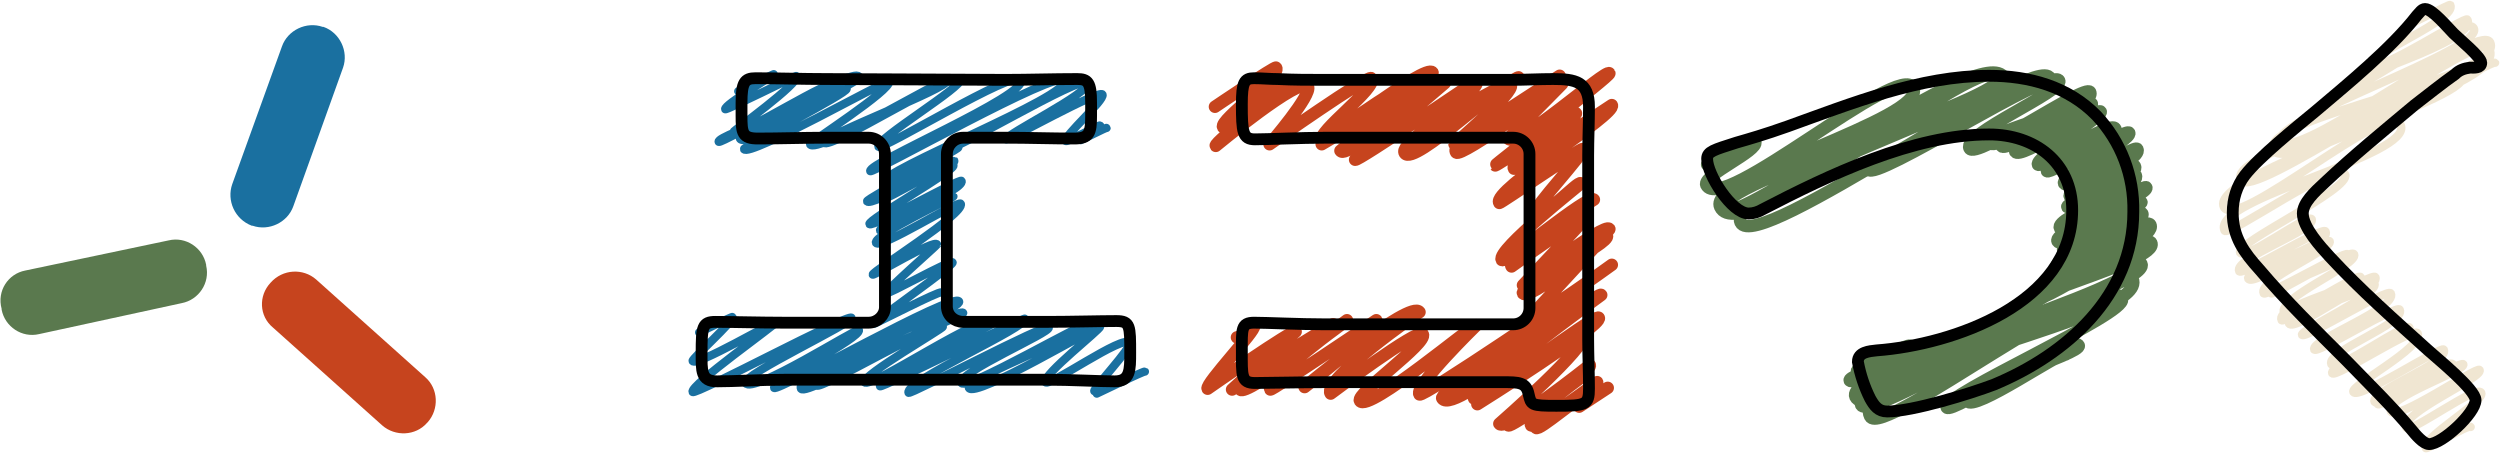
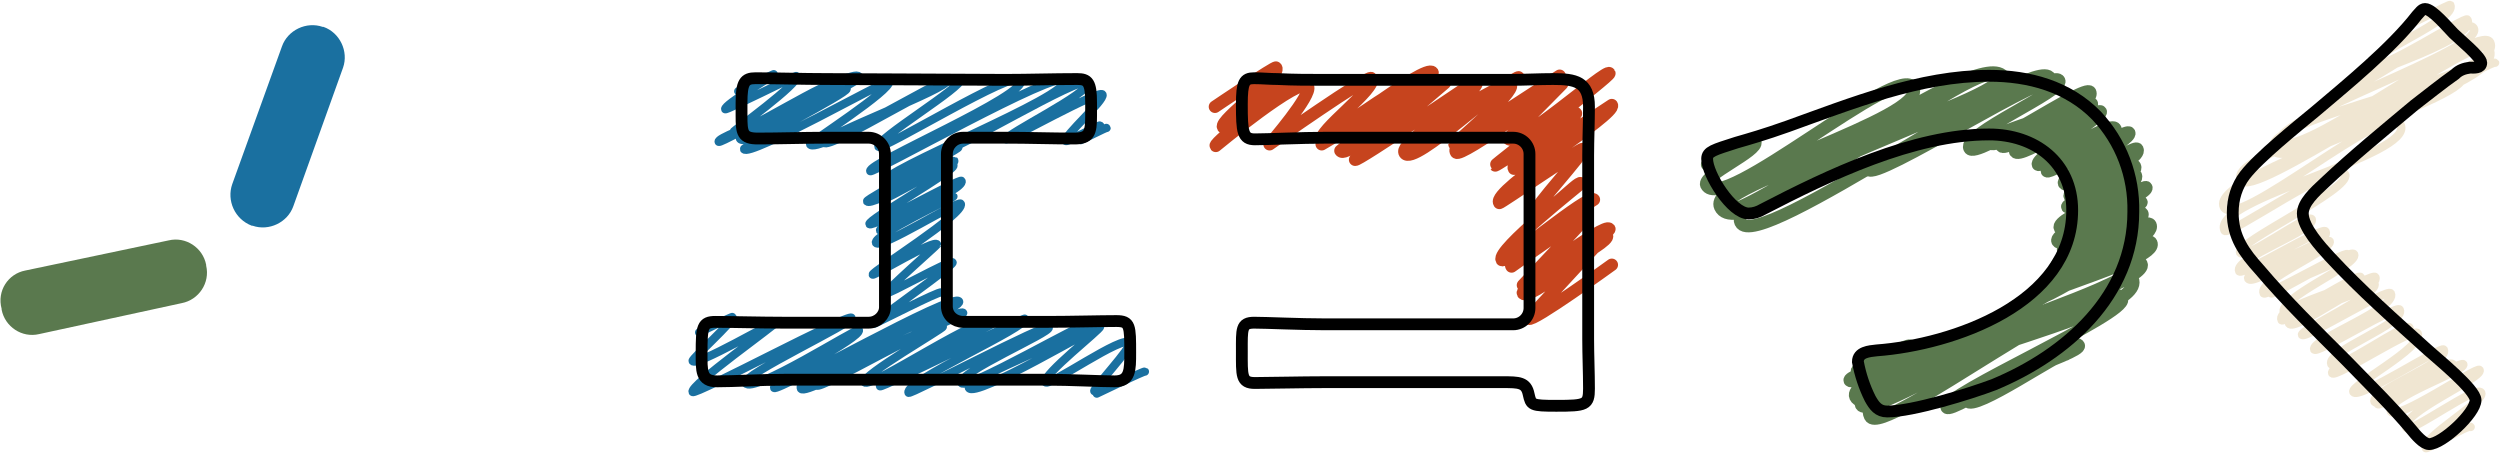
<svg xmlns="http://www.w3.org/2000/svg" version="1.1" id="レイヤー_1" x="0px" y="0px" viewBox="0 0 306.8 55.8" style="enable-background:new 0 0 306.8 55.8;" xml:space="preserve">
  <style type="text/css">
	.st0{fill:#C6441E;}
	.st1{fill:#5A794E;}
	.st2{fill:#1A70A0;}
	.st3{fill:none;stroke:#1A70A0;stroke-width:1.02;stroke-linecap:round;stroke-linejoin:round;}
	.st4{fill:none;stroke:#C6441E;stroke-width:1.53;stroke-linecap:round;stroke-linejoin:round;}
	.st5{fill:none;stroke:#5A794E;stroke-width:1.53;stroke-linecap:round;stroke-linejoin:round;}
	.st6{fill:none;stroke:#F0E6D2;stroke-width:1.02;stroke-linecap:round;stroke-linejoin:round;}
	.st7{fill:none;stroke:#000000;stroke-width:1.45;}
</style>
  <g id="画像">
-     <path class="st0" d="M33.2,34.7L33.2,34.7c1.5-1.7,4-1.8,5.6-0.4l13.4,12c1.6,1.4,1.7,3.9,0.3,5.5l-0.1,0.1   c-1.4,1.6-3.9,1.7-5.5,0.3l-13.4-12C31.8,38.8,31.7,36.3,33.2,34.7z" />
    <path class="st1" d="M3.1,33.2l17.6-3.7c2.1-0.5,4.2,0.9,4.6,3l0,0.1c0.5,2.1-0.9,4.2-3,4.6L4.8,41c-2.1,0.5-4.2-0.9-4.6-3l0-0.1   C-0.4,35.7,1,33.6,3.1,33.2z" />
    <path class="st2" d="M28.5,22.6l6.1-16.9c0.7-2,3-3.1,5-2.4l0.1,0c2,0.7,3.1,3,2.4,5L36,25.3c-0.7,2-3,3.1-5,2.4l-0.1,0   C28.8,26.9,27.8,24.6,28.5,22.6z" />
    <path class="st3" d="M85.8,40.8c0,0,4.1-2,4.1-1.9c0.2,0.5-5,5.1-4.9,5.4c0.3,0.8,10.2-5,10.3-4.8s-10.7,7.8-10.3,8.6   c0.2,0.5,19.2-9.7,19.5-9.1s-13.5,7-13,8c0.7,1.5,13.7-6.8,13.9-6.5c0.4,0.9-10.7,6.5-10.4,7.1s22.1-11.9,22.7-10.6   c0.5,1.1-20.4,8.5-19.4,10.7c0.6,1.2,19.5-10.2,19.9-9.3c0.2,0.5-18.7,7.4-18,8.9c0.3,0.7,15.1-8.1,15.5-7.2c0.1,0.2-10,6-9.6,6.8   c0.5,1,15.2-9,16-7.4c0.2,0.3-14.5,7-14.1,7.9c0.1,0.3,17.7-8.5,17.8-8.3c0.5,1-14.9,7.7-14.3,9.1c0.2,0.3,16.9-8.6,17.2-8   s-11.2,5.5-10.7,6.8c0.5,1,15.5-7.8,15.7-7.3c0.4,0.9-15.3,6.8-14.8,7.9c0.7,1.4,16-7.8,16.1-7.5s-7.1,5.9-6.7,6.8   c0.3,0.7,9.7-6,10.3-4.8c0.3,0.6-4.5,5.6-4.3,5.9c0,0.1,3-1.5,3.1-1.4c0.1,0.2-2.8,1.5-2.8,1.7c0,0,5.8-2.8,5.9-2.7" />
    <path class="st3" d="M115.8,18.4c0.4,0.8,17.1-9.4,17.6-8.2s-10.1,6.3-9.9,6.9c0.1,0.2,11.5-6.2,11.8-5.5s-4.8,5.1-4.5,5.7   c0.1,0.2,4.1-2,4.2-1.9s-2.5,1.8-2.4,1.8s3.2-1.6,3.2-1.5" />
    <path class="st3" d="M90.6,11.2c0,0.1,4.4-2.2,4.4-2.1s-6.2,3.8-6,4.3c0.1,0.2,8.8-4.2,8.8-4.1c0.4,0.9-7.9,6.8-7.8,6.9   c0.4,0.8,12.5-7,12.9-6c0.6,1.4-15.1,6.4-14.7,7.2c0.2,0.4,16.6-9.3,17.2-8c0.5,1-15.1,6.5-14.6,7.6c0.7,1.5,12.4-7.5,13.1-6.1   c0.2,0.5-12.7,7.1-12.6,7.4c0.5,1.1,17.6-8.6,17.8-8.3c0.4,1-9.8,7.5-9.7,7.7c0.7,1.4,16.5-8.3,16.8-7.8c0.4,0.9-15.5,6.8-15.1,7.6   c0.5,1.1,16.3-9,16.8-7.8c0.4,0.9-10.5,7.4-10.1,8.3c0.3,0.6,16.8-9.6,17.5-8.2c0.9,1.9-18.9,10.2-18.5,11.2   c0.2,0.4,23.1-12.6,23.8-11.1c0.9,1.9-22.8,11.1-22.2,12.5c0.3,0.6,8.9-4.9,9.2-4.3c0.1,0.2-11.3,6.3-11.2,6.6   c0.4,0.8,10.6-5.1,10.7-5c0.4,0.9-9,4.3-8.8,4.7s8.4-4.7,8.7-4.1s-10.6,6.7-10.3,7.2s11.2-5.7,11.3-5.3c0.5,1.1-10.3,5.4-10,6.1   c0.1,0.1,8.9-4.3,9-4.2s-9.9,4.8-9.5,5.7s10.2-5.3,10.4-4.8c0.6,1.2-10.9,8.3-10.8,8.7c0.1,0.2,7.6-4.4,7.9-3.7   c0,0.1-6.4,5.7-6.3,6s8-4.2,8.2-3.8s-9.7,7.2-9.6,7.5c0,0.1,8.1-4.1,8.2-3.8" />
-     <path class="st4" d="M151.8,41.4c0.1,0.2,2.1-1.5,2.1-1.4c0.3,0.5-6,7.1-5.7,7.7c0,0,10.6-7.4,10.8-7l-7.8,7.1c0,0,12.4-8,12.4-8   s-12,7-11.4,8s13.1-8.5,13.1-8.5s-10.1,7.3-9.4,8.5c0.1,0.2,13-8.5,13-8.5c0.6,1-8.8,8.2-8.8,8.2s13-10.8,14.1-9.2   c0,0-12,8.3-10.9,10c0,0,10.8-8.1,11.3-7.3c0.7,1.1-8.3,7.3-7.7,8.2c1,1.5,14.1-9.6,14.3-9.3c0,0-7.7,7.5-7,8.5   c0.3,0.5,19.9-12.9,19.9-12.9c1.7,2.6-17.8,12.4-17.1,13.4c1.5,2.3,19.1-13.4,19.5-12.7c0,0-16.2,11.8-15.6,12.7   c0.4,0.7,14.9-10.5,15.3-9.9c0.6,0.9-14.9,10.6-14.9,10.6s12.7-9,13-8.5C195.1,42.3,184,52,184,52c0.7,1.1,11.1-7.2,11.1-7.2   c0.5,0.7-10,7.3-10,7.4c0.2,0.4,8.7-5.7,8.7-5.7s-6.5,4.7-5.9,5.7c0.3,0.5,8.1-5.3,8.1-5.3c0.4,0.7-7.8,5.1-7.5,5.6   s5.6-4.2,5.9-3.8l-0.6,1.2l3.5-2.3" />
    <path class="st4" d="M149.1,13.1c0,0,7.4-5,7.5-4.8c0.7,1.1-7,6.4-6.5,7.3c0.2,0.3,7.7-6.2,8.2-5.3c0,0-9.4,7.2-9.1,7.6   c0,0,10.4-8.6,11.3-7.3c0.6,1-4.7,7.1-4.7,7.1s12.2-8.6,12.5-8.1c0.8,1.2-6.8,6.6-6.1,7.7c0,0,9.9-7.1,10.2-6.6   c0.5,0.8-10.2,7-10.2,7s12.8-10,13.6-8.8c0.1,0.2-11.3,9.6-11.3,9.6c0.9,1.4,11.7-10,12.8-8.3l-11,9.4c0.2,0.3,14.9-9.7,14.9-9.7   c0.8,1.3-9.2,7.2-8.4,8.5c0.3,0.5,13.4-9.3,13.6-8.9c0,0-15.1,7.6-14,9.3s12.4-9.3,13-8.4s-6.9,7.2-6.9,7.3l12.9-8.4   c1,1.5-13.9,7.6-12.7,9.4c0.5,0.8,13-8.4,13-8.4l-6.6,6.7c0.9,1.4,12-8.6,12.4-8c0.2,0.3-14.1,11.2-14,11.3s9.9-6.4,9.9-6.4   c0.3,0.4-8.3,5.6-7.6,6.8c0.1,0.1,12-7.8,12-7.8c0.7,1.1-14.8,10.5-13.8,12c0.1,0.1,10.1-6.8,10.2-6.6c0.3,0.5-6.1,7.2-5.8,7.8   c0.7,1.1,5.3-4,5.6-3.6c0,0.1-10.4,8.2-9.7,9.4c0.4,0.6,10.7-8.2,11.3-7.4c0,0-11,6.9-10.1,8.2c0,0,8.6-6.2,8.9-5.8   c0.1,0.1-7.5,8.1-7.5,8.1s10-7.7,10.6-6.9c0.2,0.4-9.8,6.1-9.4,6.7c0.7,1.1,9.1-5.9,9.1-5.9c0.6,1-10.8,6.3-10.3,7.1   c0.7,1,9-5.9,9-5.9l-8.3,9c0.4,0.5,10.2-6.6,10.2-6.6" />
    <path class="st5" d="M228.2,45c0.1,0.2,3.9-2,4-1.9s-4.6,1.9-4.3,2.5c0.2,0.4,6.3-3.8,6.6-3.1c0.6,1.3-7.8,3.5-7.5,4.2   s9.6-5,9.8-4.5c0.6,1.3-9.3,4.8-8.8,5.9c2.5,5.4,31.8-21.6,34.4-16c1.5,3.2-36.3,13.1-34.7,16.6c2.1,4.4,32.4-22,35.1-16.3   c1.3,2.8-36,13.9-34.4,17.3c1.1,2.4,32.4-17.5,33.3-15.5c2.3,5-35,11-32.2,16.9c1.4,2.9,28.8-18.8,30.9-14.4   c0.8,1.8-22.2,11.8-21.5,13.3c0.5,1,15.5-9.1,16.2-7.6c0.5,1-14.4,5.3-13.7,6.8s11.8-6.3,12.1-5.7" />
    <path class="st5" d="M229.3,20.8c0.7,1.6,22.6-12.7,23.4-10.9c0.6,1.3-11.9,6.5-11,8.3c0.7,1.5,14.2-8,14.8-6.9   c0.9,2-13,4.7-12.3,6.2s11.5-7.2,12.2-5.7c0.6,1.2-11.6,4.3-10.8,6.1c0.5,1.1,10.6-6.1,11.1-5.2s-9.9,4.7-9.4,5.9   s10.2-5.5,10.5-4.9s-8.1,5.6-7.7,6.5c0.2,0.5,9-5.6,9.5-4.4c0.3,0.6-8.7,4.5-8.4,5.2c0.2,0.5,9.8-5.3,10.1-4.7   c0.4,0.9-8.4,5.2-8,6.2s8.7-4.9,9-4.2c0.7,1.5-8.8,4.8-8.3,5.8c0.2,0.4,7.7-4.5,8-3.7c0.7,1.5-8.6,4.4-8.3,5s8.2-4.4,8.4-3.9   c0.8,1.7-10,5.1-9.3,6.5c0.4,0.7,10.4-5.5,10.6-5c0.4,1-11.5,5.3-10.9,6.6s10.1-5.4,10.3-4.8s-10.2,4.5-9.6,5.9   c0.6,1.4,9.3-5.3,9.7-4.5c0.7,1.5-11.4,4.8-10.5,6.8c0.8,1.6,10.8-6.8,11.5-5.4c1,2.2-15.3,7.7-14.7,9.1s14.2-8.3,14.8-6.9   c1.1,2.3-18.4,6.9-17.5,8.8c0.4,0.9,15.5-10,16.6-7.7" />
    <path class="st5" d="M209.5,20.2c0.2,0.4,5.7-3.2,5.9-2.8c0.5,1.1-6.5,4.1-6,5.3c1.8,3.8,23.8-15.4,25.4-11.9   c1.7,3.7-25.4,10.9-23.7,14.6c2.6,5.6,32.6-19.7,34.3-16c1.3,2.7-35.3,13.1-33.8,16.2c1.2,2.7,32-21,34.4-16   c1.1,2.5-34.3,13.6-32.4,17.7s36.4-21.2,38-17.7" />
    <path class="st6" d="M301.4,9.9c0,0.1,4.7-2.4,4.8-2.2" />
    <path class="st6" d="M295.8,2.9c0,0.1,4.8-2.4,4.9-2.3c0.9,1.8-10,6-9.4,7.2s11.3-5.9,11.5-5.4c1.3,2.8-15.9,7.3-15.2,8.6   s15-9.7,16-7.5c1.2,2.6-24.8,11.2-23.7,13.7c1.5,3.2,24.4-14.8,25.7-12c2,4.4-28.5,9.2-26.6,13.2c1.7,3.6,25.4-14.9,26.5-12.4   c2.6,5.5-32.5,11.8-30.5,16.1c1.2,2.7,25.9-15.1,27.1-12.6c1.2,2.6-31.1,11.8-29.2,15.9c1.5,3.1,20.3-13.3,21.7-10.1   c1.8,3.8-23.4,9.1-21.6,13c0.4,0.9,13.9-8.8,14.8-6.9c0.8,1.8-13.5,8.4-12.9,9.6c0.5,1.1,8.4-4.9,8.8-4.1c0.6,1.3-9.7,4.8-8.9,6.4   c0.3,0.6,10.3-5.6,10.6-4.9c0.8,1.7-10,4.7-9.5,5.8s9.7-5.1,10-4.6c0.5,1-8.9,4.8-8.1,6.4c0.2,0.5,10.1-5.3,10.3-4.8   c0.3,0.7-9.7,4.2-9.4,4.8c0.2,0.4,9.8-5.6,10.2-4.8c0.6,1.3-9.5,5.4-8.6,7.2c0.4,0.9,9.1-5,9.4-4.4c0.5,1-10.6,3.5-9.7,5.3   c0.2,0.5,11.2-5.9,11.5-5.3c0.8,1.8-11.2,4.5-10.6,5.7s10-5.9,10.5-4.9c0.6,1.3-9.2,5.7-8.9,6.3s10.5-5.8,10.9-5.1   c0.9,1.8-9.9,5.7-9.4,6.9c0.3,0.6,10.2-5.6,10.5-4.9c0.8,1.7-9.1,5.1-8.4,6.7c0.5,1.1,9.3-5.3,9.6-4.5s-9.9,4.6-9.5,5.6   c0.3,0.7,10.1-5.8,10.5-4.9c0.8,1.7-8.3,6.4-7.9,7.2c0.5,1.1,10.8-5.7,11.1-5.2c0.8,1.6-9.1,5.1-8.5,6.4c0.5,1,9.1-5.9,9.7-4.5   c0.7,1.6-9.7,4-9.3,4.8c0.2,0.5,10.2-5.4,10.5-4.9c0.4,0.8-9.7,4.1-8.9,5.8c0.6,1.3,10.6-5.6,10.9-5.1c0.5,1-9.8,5.3-9,7.1   c0.4,0.8,8.7-5.4,9.2-4.3s-7.4,5.5-6.8,6.8c0.1,0.2,5.3-3,5.5-2.6" />
    <path class="st7" d="M123.4,9.8c2.9,0,5.8-0.1,8.8-0.1c1.3,0,1.7,0.4,1.7,2.9v1.6c0,2.1-0.2,2.8-2.1,2.8c-2.8,0-5.5-0.1-8.3-0.1   h-5.3c-1.1,0-2,0.9-2,2v18.7c0,1.1,0.9,1.9,2,1.9h10.4c2.8,0,6.4-0.1,8.4-0.1c1.7,0,1.7,0.6,1.7,3.9c0,2.1,0,3.5-1.9,3.5   s-5.4-0.2-8.3-0.2H96.3c-2.9,0-6.3,0.2-8.3,0.2s-1.9-1.3-1.9-3.5c0-3.2,0.1-3.8,1.7-3.8c2,0,5.6,0.1,8.4,0.1h10.4   c1.1,0,2-0.9,2-1.9V18.9c0-1.1-0.9-2-2-2h-5.3c-2.8,0-5.6,0.1-8.3,0.1c-1.9,0-2-0.7-2-2.8v-1.6c0-2.5,0.4-3,1.7-3   c2.9,0,5.8,0.1,8.7,0.1L123.4,9.8z" />
    <path class="st7" d="M185.5,9.8c1.7,0,3.4-0.1,5.1-0.1c2.7,0,4.4,0.3,4.4,3.4c0,2-0.1,4-0.1,6v22.5c0,2,0.1,4.1,0.1,6.1   s-0.4,2.1-4,2.1c-3.1,0-3.1-0.1-3.4-1.4c-0.3-1.5-1.2-1.5-3.2-1.5h-21.8c-2.9,0-6.9,0.1-8.6,0.1s-1.6-0.9-1.6-3.9   c0-2.7-0.1-3.5,1.5-3.5s5.5,0.2,8.7,0.2h23.1c1.1,0,2-0.9,2-2V18.9c0-1.1-0.9-2-2-2h-23.1c-2.9,0-7,0.2-8.6,0.2   c-1.5,0-1.6-0.9-1.6-4.3c0-2.7,0.3-3.2,1.5-3.2c1,0,1.9,0.1,2.9,0.1c1.9,0.1,3.9,0.1,5.8,0.1L185.5,9.8z" />
    <path class="st7" d="M219.4,15.5c7.8-2.8,16.2-6.2,24.7-6.2c4.9,0,9.7,1.3,13.2,4.9c3,3.2,4.6,7.4,4.5,11.8   c0,10.3-8.2,17.5-17.1,21.2c-2.9,1.1-10,3.3-13.1,3.3c-1.1,0-1.6-0.7-2.1-1.6c-0.7-1.4-1.2-2.9-1.5-4.5c0-1.2,1.4-1.3,2.3-1.4   c9.4-0.7,24-5.8,24-17.2c0-5.9-4.6-9.3-10.2-9.3c-9.3,0-19.7,5-27.8,9.2c-0.5,0.3-1.1,0.5-1.7,0.5c-2.1,0-5.1-4.8-5.1-6.7   c0-0.9,0.8-1.1,3.6-2C214.5,17.1,216.6,16.5,219.4,15.5z" />
    <path class="st7" d="M304.5,7.7c0,0.7-0.9,0.6-1.4,0.6c-0.7,0.1-1.3,0.3-1.8,0.8c-1.7,1.2-3.3,2.5-5,3.8c-3.7,3.1-7.5,6.2-11,9.5   c-1.3,1.2-2.7,2.5-2.7,3.8c0,1.7,2.2,4.1,3.3,5.3c3.8,4.1,8,7.8,12.1,11.5c1.1,1,5.8,4.8,5.8,6.1c0,1.6-4.1,5.4-5.7,5.4   c-0.7,0-1.7-1.2-2.1-1.7c-2.5-3-5.4-5.8-8.1-8.6c-3.6-3.6-7.3-7.2-10.6-11.1c-1.9-2.1-3.3-4-3.3-7c0-1.7,0.5-3.3,1.5-4.6   c1.7-2.2,6.3-5.9,8.6-7.8c3.9-3.3,9.4-7.8,12.5-11.8c0.3-0.3,0.6-0.8,1-0.8c0.9,0,2.8,2.3,3.5,3S304.5,7,304.5,7.7z" />
  </g>
</svg>